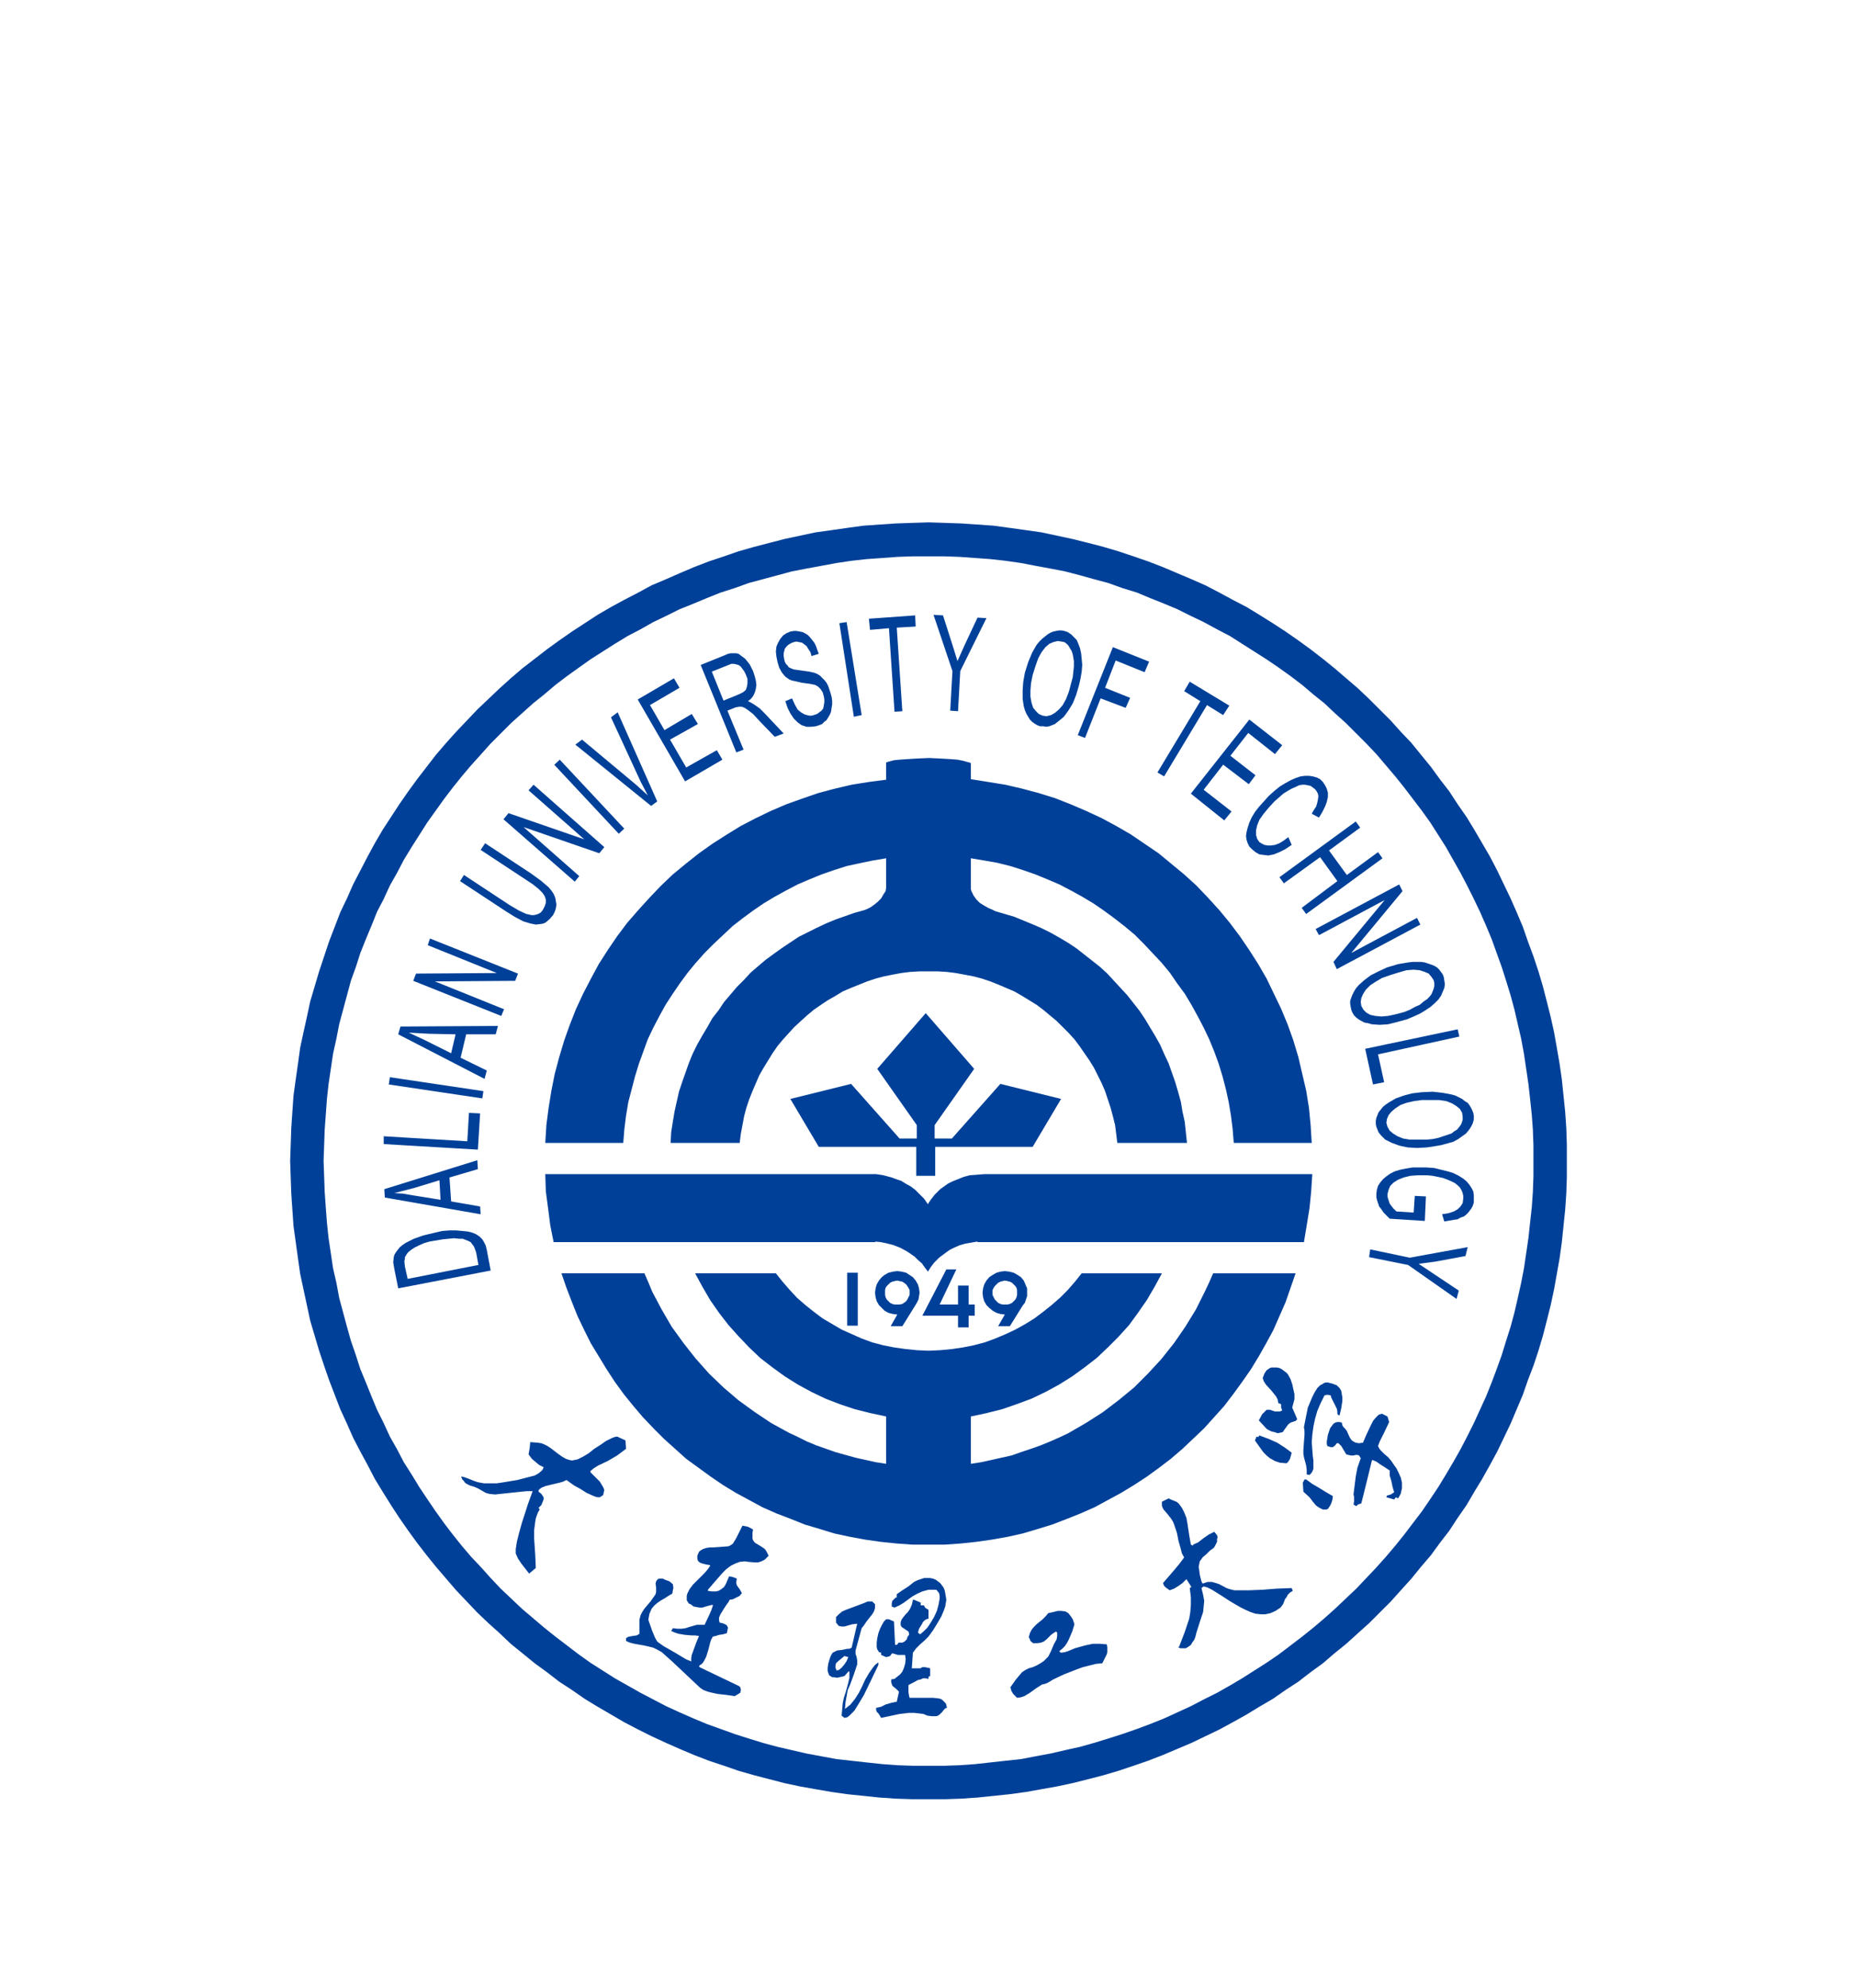
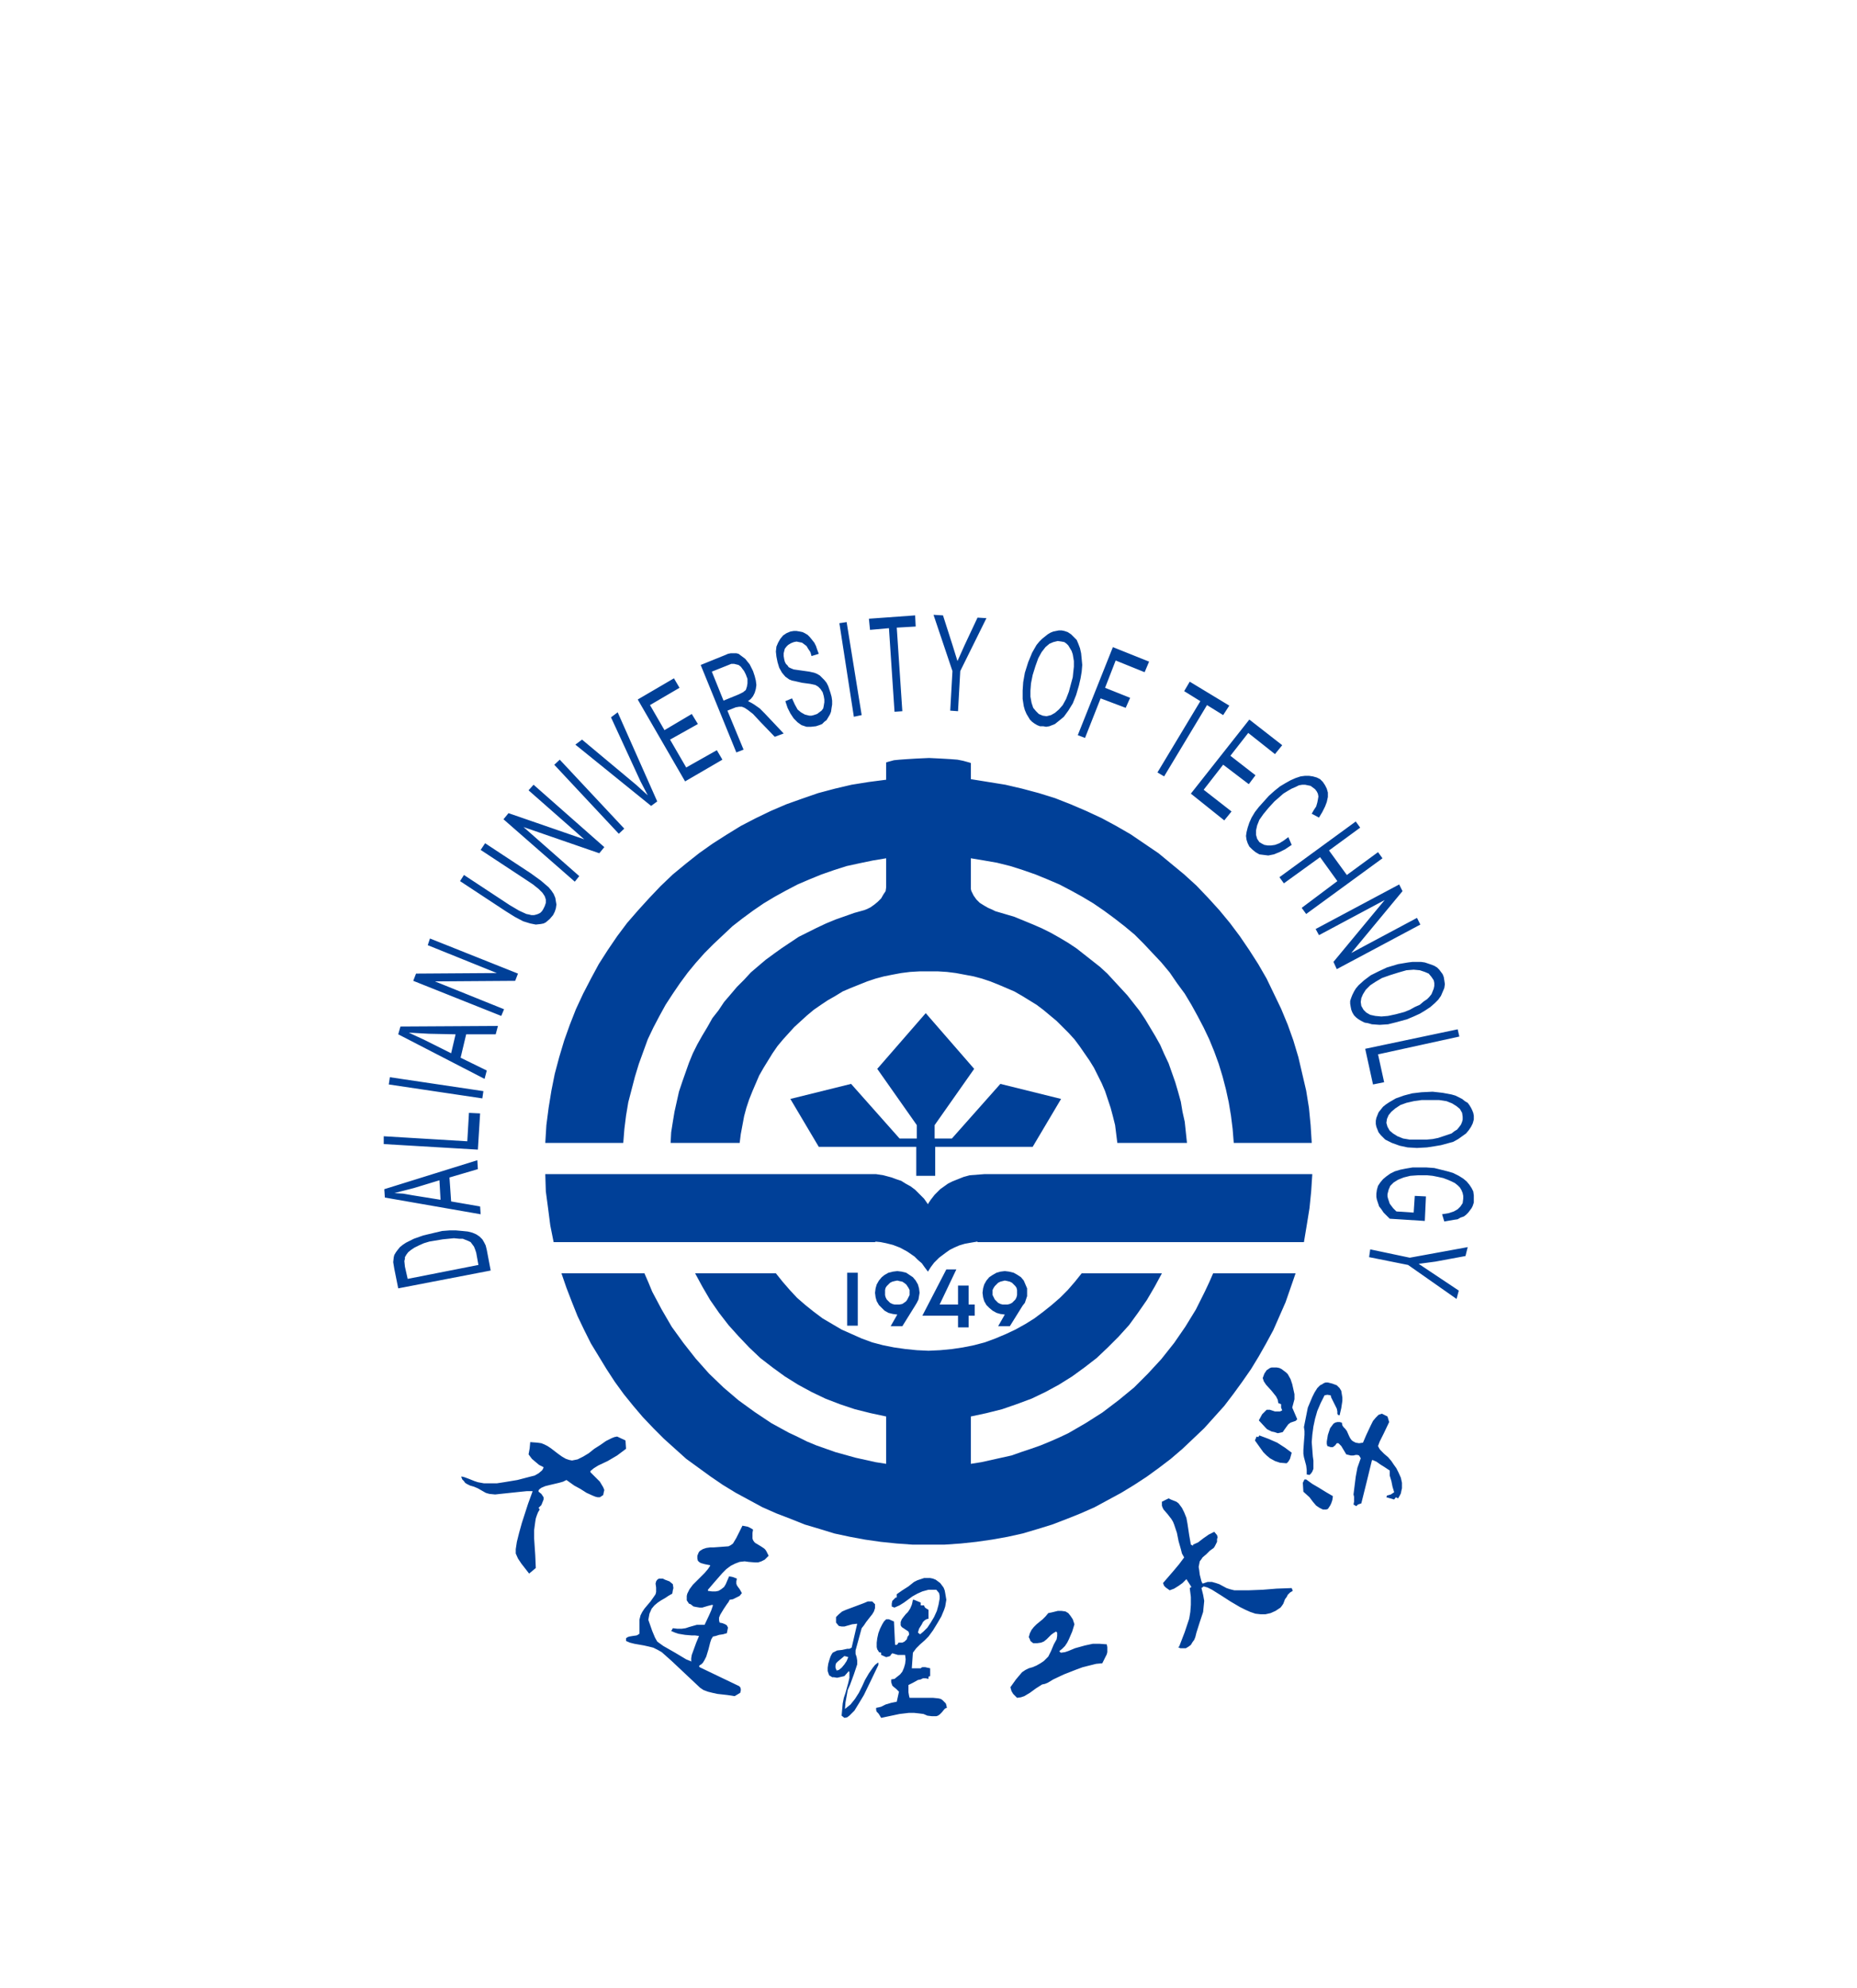
<svg xmlns="http://www.w3.org/2000/svg" width="128" height="137" fill="none">
  <g filter="url(#a)" fill-rule="evenodd" clip-rule="evenodd" fill="#004098">
    <path d="M89.225 80.433v-.346l-.076-.345-.077-.346-.116-.346-.191-.345-.115-.115-.308-.23-.153-.078-.192-.038h-.346l-.115.038-.23.154-.154.23-.115.308.077.23.153.23.384.423.307.384.115.23.039.23.192.077v.23l.077.193-.154.076h-.345l-.346-.115h-.23l-.307.307-.23.423.46.499.115.115.307.153.192.039.23.077.193-.039.153-.038.077-.115.192-.27.115-.153.153-.115.23-.077.116-.038.116-.115-.346-.806.153-.576Zm-2.61 2.572-.116.269.576.806.23.23.231.192.346.192.345.116.46.038.116-.115.115-.192.116-.422-.462-.346-.537-.346-.614-.268-.615-.23-.076.115-.115-.039Zm3.263 1.42.154.577.038.307v.307l.192.038.115-.115.077-.115.077-.192v-.576l-.039-.269-.076-.998.038-.499.077-.576.115-.537.154-.538.23-.538.269-.537.191-.038.23.038.04.154.077.153.153.307.153.307.039.192v.154l.038.077.116.038.115-.499.076-.5v-.23l-.076-.46-.115-.192-.078-.077-.115-.115-.306-.115-.308-.077h-.154l-.115.038-.115.077-.154.077-.191.192-.193.307-.153.307-.307.73-.269 1.343.039.27v.268l-.039.5-.038.537v.268l.038.23Zm.039 1.537-.115.23.037.614.423.384.23.307.23.269.23.154.232.115h.23l.115-.039.077-.115.077-.115.076-.154.078-.23.037-.269-.46-.268-.5-.308-.46-.269-.422-.306h-.115Zm5.989-1.268-.23-.268-.27-.23-.268-.27-.077-.115-.076-.153.114-.307.27-.538.384-.806-.116-.384-.383-.192-.116.038-.115.039-.192.192-.192.23-.154.307-.307.653-.23.537-.269.039-.23-.038-.154-.077-.115-.077-.115-.154-.077-.153-.153-.346-.115-.153-.116-.116-.077-.115-.038-.192-.153-.038h-.154l-.154.038-.115.077-.23.307-.077.23-.077.231-.038.23-.038.23v.154l.037.154.23.077h.154l.154-.116.115-.153h.115l.193.192.345.576.154.038.153.038h.192l.154-.038h.115l.115.038.115.192-.23.653-.115.614-.077.615-.077.614.039.154v.345l-.039.192.192.115.115-.115.231-.076.345-1.383.384-1.574.038-.038.27.115.268.192.307.192.346.23v.346l.115.384.077.384.115.384-.23.153-.269.077-.038.115.537.154.115-.154.154.077.115-.192.077-.154.038-.192.038-.153v-.384l-.076-.346-.154-.345-.153-.308-.192-.268-.154-.23ZM37.124 87.92l.077.115-.115.192-.077.192-.077.23-.038.23-.077.576v.576l.077 1.152.038.883-.46.384-.538-.691-.23-.346-.154-.345v-.307l.077-.5.153-.614.192-.69.422-1.306.308-.845v-.038h-.384l-.384.038-1.46.154-.345.038-.384-.038-.153-.039-.116-.038-.537-.307-.269-.115-.269-.077-.23-.115-.115-.077-.077-.115-.115-.115-.077-.193h.077l.154.039.307.115.384.154.23.076.422.077h.883l.5-.077.921-.153.883-.23.307-.077.269-.154.23-.192.077-.115.038-.115-.307-.154-.23-.192-.269-.23-.23-.307.077-.423.038-.422.5.038.268.039.192.077.23.115.23.153.5.384.269.192.268.154.23.077.193.038.384-.077.384-.192.383-.23.384-.307.423-.269.384-.269.384-.192.192-.077.192-.038.576.269.038.576-.614.46-.653.384-.653.308-.307.192-.23.191v.077l.652.653.23.384.078.192-.039.154-.038.192-.23.153h-.154l-.154-.038-.192-.077-.422-.192-.422-.269-.423-.23-.537-.384-.23.115-.27.077-.652.154-.307.076-.27.115-.153.116-.038.076v.077l.192.154.153.23v.154l-.153.384-.192.192ZM48.182 96.75l-.269-.038h-.23l-.461-.038-.46-.077-.231-.077-.269-.115.077-.115.038-.077.307.038h.308l.268-.038.23-.077.538-.154h.538l.307-.652.154-.346.115-.345-.039-.039-.307.077-.384.115h-.192l-.23-.038-.192-.039-.192-.153-.115-.038-.154-.23v-.308l.038-.154.154-.307.23-.307.807-.806.23-.269.154-.23v-.039l-.384-.076-.269-.077-.115-.077-.077-.077-.038-.153v-.192l.076-.192.039-.077.077-.077.192-.115.23-.077.269-.038h.23l.538-.039.499-.038.153-.077.154-.115.23-.384.422-.845.384.077.154.077.192.115-.038.23v.384l.038.116.077.115.077.077.384.23.23.153.077.077.077.115.153.308-.269.268-.23.116-.23.076h-.192l-.461-.038-.269-.038-.346.038-.307.115-.307.154-.307.23-.269.269-.537.614-.46.538v.077l.268.038h.269l.192-.038.191-.116.193-.153.115-.192.23-.538.23.038.307.116-.038.192v.153l.038.116.077.115.115.153.154.27-.154.191-.46.23-.23.039-.077.153-.115.154-.23.345-.231.384-.077.192v.192l.038.154.192.038.192.077.116.077.076.153-.076.384-.27.077-.268.039-.23.076-.192.039-.116.192-.076.23-.116.46-.153.5-.115.23-.115.192-.116.115-.076.039-.077.077.038.076 2.726 1.306.077.077.038.115v.115l-.038.154-.384.23-.23-.038-.27-.039-.69-.077-.346-.076-.307-.077-.307-.115-.23-.154-1.959-1.843-.69-.614-.27-.154-.307-.153-.307-.077-.345-.077-.653-.115-.307-.077-.269-.115v-.192l.115-.077.115-.038.23-.039.27-.038.076-.038.116-.077v-.96l.076-.307.116-.23.153-.231.192-.23.23-.27.27-.383.076-.115.038-.154v-.307l-.038-.269.038-.153.077-.115.115-.077h.27l.153.077.307.115.23.192.039.268-.039.154-.038.23-.269.154-.23.154-.269.153-.23.154-.23.192-.193.23-.153.346-.077.422.269.768.192.46.153.27.154.114.269.193.806.46.768.46.383.154-.038-.038v-.192l.038-.23.308-.845.192-.46ZM62.695 101.012l-.038-.153-.039-.231v-.499l.307-.153.346-.192.192-.039.153-.077h.192l.192.039v-.154l.115-.038v-.538l-.345-.077h-.192l-.077.039-.038.038h-.614l.076-1.075.23-.307.27-.269.307-.268.268-.27.308-.421.307-.5.268-.46.193-.461.076-.23.077-.461-.077-.46-.038-.193-.077-.192-.23-.307-.154-.115-.154-.115-.191-.077-.193-.039h-.422l-.46.154-.23.115-.385.307-.422.27-.384.268v.23h-.077l-.077.077-.153.154-.039.192v.192l.077.038.115.038.346-.153.307-.192.576-.422.346-.193.345-.153.422-.115h.538l.192.23.038.192v.192l-.077.422-.115.423-.192.422-.23.384-.23.346-.27.268-.23.192-.153-.115.077-.269.192-.307.076-.154.116-.115.115-.076.153-.039v-.614l-.192-.115-.076-.077-.039-.115h-.23v-.192l-.46-.192h-.078l-.038.192-.038.153-.116.27-.153.23-.154.153-.153.192-.116.154-.076.191v.23l.076.116.346.23.115.077.039.115v.116l-.116.153v.039l-.038.115-.154.153-.153.077h-.269l-.038.077-.077.077h-.115l-.077-1.613-.346-.153h-.192l-.153.153-.116.192-.153.307-.115.307-.077.346-.038.307v.307l.038.154.077.115.038.077.154.038v.154l.345.153.154-.038.115-.038.077-.116.077-.076.384.115h.499l.038.307-.038.307-.077.269-.115.269-.154.192-.384.307-.23.038v.192l.077.231.077.076.191.154.192.192-.153.691-.384.077-.384.115-.307.153-.154.039-.192.038v.154l.039.115.115.115.077.115.115.192 1.267-.268.653-.077h.345l.346.038.307.039.268.115.308.038h.307l.115-.038.115-.077.154-.154.154-.192.076-.076.115-.039-.038-.192-.038-.115-.23-.23-.116-.077-.154-.038-.383-.039h-1.613Zm-2.15-2.419h-.039l-.192.154-.153.192-.269.384-.269.46-.192.423-.23.461-.269.422-.307.384-.192.153-.192.154.039-.461.153-.844.154-.346.268-.73.23-.69v-.27l-.038-.23-.076-.23v-.23l.422-1.536.154-.192.153-.23.269-.346.154-.192.115-.192.076-.23v-.269l-.191-.192h-.308l-.268.115-1.229.46-.269.116-.23.192-.192.192v.384l.192.23.192.039h.192l.537-.154.346-.038-.384 1.65-.154.078h-.153l-.346.076-.346.039-.307.153-.076.115-.077.154-.077.23-.077.27-.038.268v.23l.077.23.038.077.077.039.115.077h.115l.23.038.5-.115.307-.346.038.077v.384l-.077.346-.191.691-.116.345-.077.384-.076.845.192.153.192-.038.153-.115.346-.346.307-.499.346-.576.576-1.19.422-.883v-.154Zm-2.726.5-.154.038-.077-.192v-.154l.039-.153.115-.116.46-.383.154.038.115.038-.115.27-.153.23-.192.23-.192.153ZM72.255 95.176l.346-.077.307-.076h.269l.268.038.192.115.154.192.153.23.115.346-.153.5-.23.537-.116.23-.153.23-.192.192-.192.154.038.077.077.038.269-.038.23-.077.46-.192.692-.192.538-.115h.46l.5.038.038.192v.346l-.039.153-.307.615-.422.038-.922.23-.422.154-.883.346-.73.345-.383.23-.192.077-.192.039-.423.269-.422.307-.384.23-.23.077-.27.038-.268-.269-.115-.192-.077-.268.384-.538.422-.499.23-.154.231-.115.269-.077.269-.115.268-.153.23-.154.308-.307.192-.384.192-.46.192-.346.038-.23v-.23l-.076-.078-.192.115-.154.116-.307.307-.192.153-.192.077-.269.038h-.269l-.192-.153-.038-.115-.077-.154.077-.269.115-.23.154-.192.192-.192.422-.346.192-.192.192-.23ZM83.697 89.57l.192.231.038.154-.038.115v.192l-.154.307-.077.115-.269.192-.23.23-.269.23-.076.116-.116.153-.076.384.038.23.038.308.116.46.076.154.346-.115h.307l.269.077.23.077.5.268.23.077.307.077h.998l.96-.038.96-.077 1.037-.038.076.191-.192.116-.153.153-.077.154-.115.153-.116.308-.076.115-.115.153-.346.23-.346.154-.345.077h-.346l-.345-.038-.346-.116-.345-.153-.384-.192-.653-.384-.653-.422-.614-.384-.307-.154-.269-.077-.153.115.115.461.076.422-.076.768-.23.691-.231.73-.077.307-.077.192-.115.154-.115.192-.154.115-.191.115h-.385l-.153-.077.077-.038.384-.999.307-.92.077-.462.038-.499v-.537l-.077-.615.115-.076-.345-.538-.269.269-.269.192-.307.192-.307.115-.269-.192-.115-.115-.077-.192.73-.845.384-.46.345-.461-.153-.27-.077-.306-.154-.538-.115-.576-.192-.576-.077-.192-.115-.192-.269-.345-.268-.307-.077-.154-.038-.115v-.269l.46-.23.154.077.384.153.153.115.23.308.154.307.154.384.077.422.115.768.115.653.154.076v-.076l.345-.154.346-.269.384-.268.384-.193Z" />
-     <path d="m64 20-2.265.076-2.227.154-1.114.153-1.075.154-1.113.154-2.15.46-2.073.538-1.075.307-.999.346-1.036.345-.999.384-.998.423-.96.422-.998.422-.921.5-.96.498-.922.5-.921.537-1.766 1.152-.883.614-.845.614-1.69 1.306-.806.69-.768.692-1.535 1.459-1.46 1.536-.69.768-.692.806-1.305 1.69-.614.844-.615.884-1.151 1.765-.538.922-.5.921-.997 1.92-.423.96-.46.96-.768 1.996-.691 2.074-.615 2.073-.23 1.075-.23 1.037-.231 1.075-.153 1.113-.154 1.075-.154 1.114-.153 2.226-.039 1.152L20 64l.038 1.152.039 1.113.153 2.227.308 2.227.153 1.075.691 3.225.615 2.073.345 1.037.346.998.768 1.997.46.998.422.96.5.96.499.921.499.96.538.883.575.922.576.883.615.883.614.845.653.844.652.806 1.383 1.613 1.459 1.536.767.73.768.69.768.73.806.653.845.69.845.615.845.653.883.576.883.614.883.537 1.843 1.075.96.5.921.46.998.461.96.423.998.422.999.384 1.036.345.999.346 1.075.307 2.073.538 1.075.23 1.075.192 1.113.192 1.075.153 2.227.231 1.114.077 1.152.038h2.265l1.114-.038 1.113-.077 2.227-.231 1.113-.153 2.15-.384 1.075-.23 1.075-.269 1.037-.269 1.037-.307 1.036-.346.999-.345.998-.384 1.996-.845 1.92-.921.922-.5.96-.537.883-.538.921-.537.883-.614.883-.576.845-.653.845-.614.806-.691.806-.653.806-.73.768-.69 1.498-1.498.69-.768.73-.806.653-.806.691-.807.614-.844.653-.845.576-.883.614-.883.538-.922.538-.883.537-.96.499-.921.921-1.92.845-1.996.346-.999.384-.998.345-1.037.308-1.036.268-1.037.269-1.075.231-1.075.383-2.15.154-1.114.23-2.227.077-1.113.038-1.113v-2.266l-.038-1.152-.077-1.113-.23-2.227-.154-1.075-.192-1.113-.191-1.075-.231-1.037-.269-1.075-.268-1.037-.308-1.036-.345-1.037-.384-1.037-.346-.998-.422-.998-.423-.96-.921-1.92-.499-.96-1.075-1.843-.538-.883-.614-.883-.576-.883-.653-.845-.614-.844-.691-.845-.653-.806-.73-.768-.69-.768-1.498-1.497-.768-.73-1.612-1.382-.806-.653-.845-.652-.845-.615-.883-.614-.883-.576-.921-.576-.883-.538-.96-.499-.922-.499-.96-.499-.96-.422-1.996-.845-.998-.384-.999-.345-1.036-.346-1.037-.307-1.037-.269-1.075-.269-2.15-.46-1.075-.154-2.226-.307-2.227-.154-1.114-.038L64 20Zm1.075 85.696h-2.15l-1.075-.038-1.037-.077-1.075-.115-2.073-.23-2.073-.384-1.997-.461-.998-.269-.998-.307-.96-.307-1.92-.691-.921-.384-.96-.423-.922-.422-1.766-.921-1.766-.999-1.69-1.075-.806-.576-1.612-1.228-.768-.615-1.536-1.305-1.459-1.382-.691-.73-.653-.73-.69-.729-.653-.767-.615-.768-.614-.807-.576-.806-.576-.845-.537-.806-.538-.883-.537-.845-.461-.883-.5-.883-.422-.921-.46-.922-.384-.921-.384-.96-.384-.922-.308-.96-.345-.998-.269-.96-.537-1.996-.192-1.037-.23-.998-.308-2.073-.115-1.076-.077-1.036-.076-1.075-.077-2.15.077-2.15.076-1.037.077-1.075.115-1.037.307-2.073.23-1.037.193-.998.806-2.995.346-.96.307-.96.384-.96.384-.92.384-.96.46-.884.423-.921.499-.883.46-.883.538-.883 1.075-1.69 1.152-1.613.614-.805.615-.768.652-.768.691-.768.653-.73 1.42-1.42.73-.653.768-.69.768-.616.768-.652.806-.614 1.613-1.152 1.69-1.076.882-.537.883-.46.883-.5.883-.422.922-.46.96-.385.921-.384.96-.384.96-.306.96-.347 2.994-.806.999-.192 2.073-.384 1.037-.154 1.036-.115 1.075-.076 1.037-.077 1.075-.038h2.15l1.075.038 1.075.077 1.037.076 1.037.115 1.075.154.998.193 1.037.191.998.192 1.036.27.96.268.999.268.96.346.998.307.921.384.96.384.921.384.922.461.883.422.922.5.883.46 2.534 1.613.845.575.806.577.806.614.768.652.768.615.73.69.729.654 1.42 1.42.692.73 1.305 1.536.614.768 1.228 1.612.577.806 1.075 1.69.998 1.766.461.883.46.921.423.883.422.96.384.922.691 1.92.308.96.306.998.269.998.461 1.996.192 1.037.307 2.073.116 1.037.115 1.075.076 1.037.039 1.075v2.15l-.039 1.075-.076 1.075-.115 1.037-.116 1.075-.307 2.073-.192.998-.231 1.037-.23.998-.269.998-.306.96-.308.999-.345.96-.346.92-.384.96-.845 1.844-.46.921-.461.883-.499.883-.499.845-.538.883-.537.806-.577.845-1.228 1.613-.614.767-.653.768-.652.73-1.383 1.459-1.459 1.382-.73.653-.767.652-.768.615-1.612 1.228-.845.576-1.69 1.075-.844.5-.883.499-.922.46-.883.461-1.843.845-.96.384-.921.345-.998.346-.96.307-.999.307-.96.269-1.036.23-.998.231-1.037.192-.998.192-1.075.115-2.074.23-1.075.077-1.075.038Z" />
    <path d="M85.04 62.771h5.376l-.077-1.229-.115-1.19-.192-1.19-.538-2.304-.345-1.152-.384-1.075-.461-1.113-.998-2.073-.576-.998-.614-.96-.653-.96-.691-.922-.73-.883-.768-.844-.806-.845-.844-.768-1.767-1.459-1.92-1.305-.998-.576-.998-.538-1.075-.5-1.075-.46-1.075-.422-1.114-.346-1.151-.307-1.152-.269-2.38-.384v-1.113l-.116-.038-.422-.115-.384-.077-.5-.039-.652-.038-.806-.039-.845.038-.653.04-.537.038-.384.038-.423.115-.115.039v1.19l-1.19.154-1.19.191-1.152.27-1.152.306-1.113.385-1.075.383-1.075.46-1.037.5-1.037.538-.998.614-.96.614-.921.653-.922.73-.883.729-.845.806-.767.807-.768.844-.768.883-.691.922-.653.96-.614.96-.538.998-.537 1.036-.5 1.075-.422 1.075-.384 1.075-.345 1.152-.307 1.152-.23 1.152-.193 1.19-.154 1.19-.076 1.229h5.375l.077-.96.115-.921.154-.922.46-1.766.269-.883.614-1.69.384-.806.423-.806.422-.768.5-.768.498-.73.538-.729.538-.652.614-.691.614-.615 1.305-1.228.691-.538.73-.537.73-.5.767-.46.768-.423.806-.422.807-.346.845-.345.883-.307.844-.269.883-.192.922-.192.921-.153v1.996l-.038.269-.154.23-.153.269-.23.23-.231.192-.269.192-.23.115-.192.077-.691.192-1.306.46-.652.27-.653.307-1.229.614-1.152.768-.537.384-.576.422-.5.423-.537.46-.46.5-.5.499-.422.499-.46.537-.384.576-.423.538-.345.614-.346.576-.346.614-.307.615-.268.652-.461 1.306-.23.69-.308 1.383-.115.691-.115.73-.038.729h4.76l.077-.614.23-1.229.154-.576.192-.576.23-.576.461-1.075.307-.537.615-.998.345-.5.384-.46.768-.845.461-.422.422-.384.461-.384.5-.346.46-.307.537-.307.5-.307.537-.23 1.152-.461.576-.192.576-.154.575-.115.615-.115.614-.077.653-.038h1.267l.614.038.615.077 1.228.23.576.154.576.192.576.23 1.075.46.538.308.998.614.46.346.922.768.845.844.384.423.345.46.691.999.308.499.537 1.075.23.537.384 1.152.154.576.153.614.154 1.229h4.8l-.154-1.459-.154-.69-.115-.692-.192-.691-.192-.653-.46-1.305-.308-.653-.269-.614-.345-.615-.691-1.151-.384-.576-.845-1.075-1.382-1.498-.5-.46-1.612-1.268-.576-.384-.576-.345-.614-.346-.614-.307-.615-.269-1.305-.537-1.305-.384-.23-.115-.27-.115-.268-.154-.308-.192-.23-.23-.192-.27-.153-.306-.039-.154v-2.111l.922.153.883.154.921.23.845.269.883.307.845.346.806.345.806.422.768.423.768.46.73.5.729.537.691.538.691.575.615.615 1.228 1.305.576.691.5.73.537.73.46.767.423.768.422.806.384.807.346.844.307.845.269.883.23.883.192.883.154.922.115.921.077.96ZM83.62 71.755l-.269.615-.307.653-.614 1.228-.73 1.19-.768 1.114-.883 1.113-.921.998-.96.96-1.075.883-1.114.845-1.151.73-1.19.69-.653.308-.615.269-.652.268-.653.23-.691.231-.653.23-2.073.461-.73.115v-3.263l1.075-.23 1.076-.27.998-.345 1.036-.384.96-.46.922-.5.921-.576.845-.614.845-.653.767-.729.73-.73.73-.806.614-.844.614-.884.538-.92.499-.922h-5.53l-.46.575-.499.576-.538.538-.575.499-.576.46-.615.461-.614.384-.691.384-.653.307-.73.308-.729.268-.73.192-.767.154-.768.115-.806.077-.807.038-.806-.038-.768-.077-.806-.115-.768-.154-.73-.192-.729-.268-1.382-.615-1.306-.768-.614-.46-.576-.461-.576-.5-.499-.537-.5-.576-.46-.576h-5.567l.5.922.537.921.614.883.653.845.69.768.73.768.768.73.845.652.844.614.922.576.922.5.96.46.997.384 1.037.346 1.075.269 1.075.23v3.263l-.73-.115-1.381-.307-1.383-.384-1.305-.46-.653-.27-.614-.306-.653-.308-1.19-.652-1.152-.768-1.113-.806-1.037-.884-.998-.96-.921-1.036-.845-1.075-.806-1.114-.692-1.19-.652-1.228-.27-.653-.268-.615h-5.72l.345.999.384.998.384.96.46.96.461.921 1.075 1.766.576.883.614.845.653.806.653.768.73.768.729.73 1.536 1.382 1.69 1.228.844.576.883.538 1.843.998.96.423.998.383.96.384 1.036.308.999.307 1.075.23 1.036.192 1.075.154 1.114.115 1.075.077h2.227l1.113-.077 1.075-.115 1.075-.154 1.075-.192 1.037-.23 1.037-.307.998-.308.998-.383.96-.384.96-.423 1.843-.998.883-.537.883-.577.845-.614.806-.614.806-.691.73-.691.768-.73 1.382-1.536.614-.806.615-.845.614-.883.537-.883.5-.883.499-.921.844-1.92.692-1.996H83.62ZM67.84 64.921l-.999.077-.422.115-.768.307-.307.154-.537.384-.385.384-.268.345-.154.23-.038.078-.269-.384-.614-.615-.307-.23-.346-.192-.307-.192-.346-.115-.307-.115-.576-.154-.499-.077H37.585l.038 1.19.154 1.152.153 1.19.23 1.152h22.193l-.039-.038.384.038.384.077.461.115.5.192.498.27.5.345.23.23.268.23.192.27.23.306.193-.307.23-.307.346-.346.46-.345.27-.192.306-.154.346-.153.384-.115.422-.077.46-.077v.038h22.5l.192-1.151.192-1.19.115-1.153.077-1.19H67.84ZM33.822 71.564l-6.373 1.228-.27-1.344-.076-.46.038-.346.039-.153.115-.192.115-.154.154-.192.192-.154.23-.153.538-.269.652-.23.807-.192.499-.116.499-.038h.46l.423.038.384.039.307.077.269.115.23.153.192.192.115.192.116.23.076.308.269 1.42Zm-.845-.384-.153-.845-.077-.23-.077-.192-.23-.308-.154-.077-.192-.076-.192-.077h-.23l-.384-.038-.768.076-.921.154-.384.115-.346.154-.307.153-.23.154-.192.154-.116.153-.114.192v.115l-.039.154.039.384.191.844 4.876-.96ZM33.13 67.686l-6.603-1.152-.038-.576 6.412-1.996.038.614-1.958.576.115 1.65 1.997.346.038.538Zm-2.764-.999-.076-1.343-1.766.537-1.344.346.614.038.653.115 1.92.308ZM32.939 63.232l-6.489-.384v-.538l5.76.346.115-1.958.768.038-.154 2.496ZM26.872 58.24l6.448.96-.074.5-6.448-.96.075-.5ZM33.4 58.356l-5.951-3.072.153-.537 6.72-.039-.154.576h-2.035l-.384 1.613 1.804.883-.153.576Zm-2.304-1.766.307-1.306-1.843-.038-1.382-.077 1.152.538 1.766.883ZM34.551 54.017l-6.066-2.419.192-.499 5.567-.038-4.76-1.92.153-.46 6.066 2.418-.192.5-5.529.038 4.762 1.92-.193.46ZM33.131 42.575l.307-.46 3.148 2.073.692.5.537.46.192.23.154.23.115.27.038.23.039.23-.039.27-.076.23-.116.23-.23.269-.269.23-.153.077-.192.038-.346.038-.384-.076-.499-.154-.576-.307-.614-.384-3.149-2.073.27-.423 3.148 2.074.652.384.5.23.191.038.154.039h.192l.153-.039.116-.038.153-.077.115-.115.077-.115.115-.23.077-.23v-.231l-.077-.23-.153-.231-.269-.269-.384-.307-.46-.307-3.149-2.074ZM39.62 44.764l-4.915-4.3.346-.422 5.221 1.804-3.84-3.379.346-.384 4.877 4.3-.346.423-5.222-1.805 3.84 3.38-.307.383ZM38.583 36.356l4.447 4.753-.377.353-4.447-4.754.377-.352ZM44.88 39.543l-5.222-4.224.46-.346 3.725 3.11.806.73-.499-.96-2.035-4.415.461-.346 2.726 6.143-.422.308ZM47.222 37.853l-3.264-5.644 2.496-1.46.384.654-2.035 1.19.998 1.728 1.881-1.114.423.692-1.92 1.075 1.114 1.92 2.111-1.191.384.653-2.572 1.497ZM50.754 35.857l-2.457-6.028 1.612-.653.27-.115.191-.039h.384l.154.039.46.345.154.193.154.191.23.46.115.347.077.307.038.307-.038.269-.077.268-.115.231-.154.192-.192.153.23.116.193.115.384.268.345.346 1.305 1.382-.614.23-.998-1.036-.5-.538-.345-.268-.23-.154-.192-.077h-.192l-.23.039-.576.23 1.113 2.687-.499.193Zm-.883-3.571 1.036-.423.308-.153.192-.154.076-.23.039-.23v-.308l-.115-.306-.116-.231-.115-.153-.115-.154-.154-.115-.307-.077h-.192l-.191.077-1.152.46.806 1.997ZM54.133 32.324l.46-.192.193.422.191.346.23.192.27.154.307.076h.153l.154-.038.23-.077.307-.23.116-.154.038-.191.038-.231v-.192l-.038-.23-.077-.269-.153-.23-.154-.154-.192-.115-.345-.077-.576-.077-.5-.115-.192-.038-.192-.077-.268-.192-.23-.27-.193-.345-.115-.383-.077-.384-.038-.346.038-.345.116-.27.153-.268.192-.23.23-.154.27-.115.23-.039h.192l.23.039.192.039.154.076.192.115.153.154.154.192.153.192.116.23.076.23.116.308-.5.154-.076-.27-.154-.23-.115-.192-.307-.23-.384-.077-.192.038-.192.077-.192.116-.116.115-.115.153-.077.307v.193l.039.23.038.154.077.153.115.115.077.116.154.076.192.077.537.077.538.076.345.077.192.077.192.115.154.154.153.153.154.192.115.23.154.461.076.269.039.269v.268l-.038.23-.039.27-.077.192-.115.192-.115.192-.154.115-.153.154-.192.076-.23.077-.346.038h-.307l-.346-.115-.269-.192-.268-.268-.23-.346-.193-.384-.153-.46ZM58.855 33.399l-.998-6.45.5-.077 1.036 6.412-.538.115ZM61.658 33.054l-.384-5.76-1.305.116-.077-.768 3.187-.23.038.768-1.305.076.384 5.76-.538.038ZM65.498 32.977l.153-2.726-1.305-3.878.653.039.652 2.035.346 1.113.499-1.113.883-1.881.614.037-1.804 3.648-.154 2.765-.537-.039ZM70.642 30.366l.23-.73.27-.652.153-.27.154-.267.192-.231.192-.192.384-.307.192-.115.191-.077.193-.039.191-.038h.192l.192.038.23.078.231.153.192.192.192.192.115.268.115.308.077.345.038.384.039.423-.038.46-.077.46-.115.5-.192.653-.23.576-.308.5-.307.421-.23.192-.384.308-.384.153-.23.038-.193-.038h-.23l-.192-.077-.192-.115-.154-.115-.153-.154-.115-.192-.116-.192-.115-.268-.076-.27-.077-.498v-.576l.038-.576.115-.653Zm.538.154-.115.576-.039.499v.422l.077.422.115.346.192.23.192.192.269.116.269.038.307-.077.269-.153.268-.231.27-.307.23-.422.192-.5.153-.575.115-.423.039-.384.038-.345v-.384l-.077-.461-.077-.23-.115-.192-.115-.192-.115-.116-.154-.115-.192-.038-.268-.038-.308.076-.268.115-.269.23-.269.347-.23.422-.192.537-.192.615ZM74.29 34.666l2.419-6.066 2.496.999-.308.729-1.996-.807-.73 1.882 1.728.691-.307.69-1.728-.652-1.075 2.726-.499-.192ZM79.78 37.239l2.957-4.915-1.114-.691.384-.652 2.726 1.65-.422.653-1.114-.69-2.956 4.914-.46-.27ZM82.084 38.697l4.031-5.106 2.266 1.767-.5.614-1.842-1.459-1.23 1.574 1.729 1.344-.461.614-1.766-1.344-1.344 1.728 1.92 1.497-.5.615-2.303-1.844ZM88.803 41.693l.23.537-.46.307-.385.192-.384.154-.383.077-.615-.077-.268-.154-.23-.192-.193-.192-.115-.23-.077-.23-.038-.27.038-.268.077-.307.115-.346.154-.345.23-.384.27-.346.69-.768.384-.345.384-.308.384-.23.345-.192.346-.153.346-.115.306-.039h.27l.268.039.27.076.23.115.192.193.153.23.115.23.077.269v.307l-.076.346-.116.307-.192.384-.23.384-.5-.269.154-.268.153-.23.078-.27.038-.192.038-.23-.038-.193-.077-.153-.115-.153-.308-.23-.383-.078h-.192l-.23.039-.23.115-.27.115-.268.154-.308.191-.306.27-.308.268-.422.461-.346.422-.269.384-.153.384-.077.346v.307l.077.269.153.23.192.115.154.077.23.038h.23l.27-.038.306-.115.308-.192.307-.23ZM88.189 44.457l5.26-3.84.307.423-2.15 1.574 1.229 1.69 2.15-1.575.307.423-5.26 3.84-.308-.423 2.458-1.843-1.19-1.651-2.496 1.804-.307-.422ZM90.685 48.028l5.758-3.072.23.46-3.532 4.263 4.531-2.42.23.462-5.759 3.071-.23-.499 3.532-4.262-4.53 2.419-.23-.422ZM95.6 50.677l.767-.23.69-.116.308-.038h.576l.269.038.46.154.193.077.191.115.154.153.23.308.077.192.038.23.039.269-.039.268-.23.538-.192.269-.23.23-.307.269-.346.23-.384.23-.422.193-.46.192-.692.192-.614.153-.577.038-.537-.038-.269-.077-.23-.038-.23-.115-.192-.115-.154-.116-.153-.153-.115-.192-.077-.192-.039-.192-.038-.23v-.192l.077-.23.077-.193.115-.23.115-.192.192-.23.384-.346.46-.346.538-.268.576-.27Zm.19.537-.536.192-.461.27-.346.23-.307.307-.192.307-.115.269-.039.268.039.27.153.268.192.192.27.154.345.076.422.039.46-.039.538-.115.576-.154.384-.153.345-.192.346-.154.27-.23.23-.154.152-.153.154-.192.078-.192.076-.192.039-.192v-.192l-.039-.192-.154-.23-.191-.23-.27-.116-.345-.115-.422-.039-.5.039-.537.153-.614.192ZM94.101 56.283l6.374-1.344.115.499-5.605 1.228.422 1.92-.768.154-.538-2.457ZM97.98 59.277l.767-.038.691.077.614.115.269.077.461.23.192.154.192.115.115.153.116.192.076.154.077.192.038.192v.269l-.076.268-.115.23-.154.231-.192.23-.537.384-.346.192-.845.23-.46.078-.5.076-.691.039-.653-.039-.537-.115-.537-.192-.461-.23-.307-.307-.154-.192-.153-.384-.039-.192v-.23l.039-.193.153-.383.307-.384.192-.154.23-.154.461-.268.538-.192.576-.154.653-.077Zm0 .538-.538.077-.5.115-.422.153-.345.23-.27.231-.19.23-.116.27-.038.268.076.269.154.268.23.192.307.192.384.154.46.077h1.153l.422-.038.384-.078.921-.307.193-.153.191-.115.154-.192.115-.154.077-.192.038-.153v-.192l-.038-.27-.153-.268-.231-.192-.307-.192-.384-.153-.5-.077H97.98ZM97.518 66.419l.769.038-.077 1.69-2.42-.154-.421-.422-.154-.23-.154-.193-.076-.23-.077-.23-.038-.192v-.23l.038-.27.077-.269.153-.23.192-.23.23-.192.27-.192.306-.154.384-.115.384-.077.461-.077h.96l.538.039.921.23.384.115.384.192.307.192.23.192.193.23.153.231.115.23.038.27v.498l-.076.23-.077.154-.231.307-.153.154-.153.115-.231.077-.192.115-.269.039-.653.115-.153-.5.46-.076.346-.115.269-.154.192-.192.153-.23.039-.307v-.192l-.039-.192-.076-.192-.115-.192-.154-.154-.192-.153-.231-.116-.268-.115-.307-.115-.346-.077-.383-.077-.385-.038h-.614l-.537.038-.46.115-.385.154-.307.192-.23.23-.116.27-.077.306v.154l.039.154.115.345.23.307.231.23 1.19.078.076-1.152ZM94.447 70.105l2.726.575 3.993-.729-.153.614-2.074.384-1.152.154 2.764 1.843-.153.576-3.34-2.342-2.688-.538.077-.537Z" />
    <path d="M58.394 75.365h.73v-3.648h-.73v3.648ZM63.386 73.1l-.039-.308-.076-.269-.154-.269-.192-.23-.46-.307-.308-.077-.307-.038-.307.038-.307.077-.27.154-.191.153-.192.23-.154.27-.076.268-.039.307.039.307.076.27.154.268.384.384.269.153.307.077.307.039-.46.806h.806l.883-1.42.115-.193.115-.23.077-.46Zm-2.38.153v-.346l.038-.153.077-.116.23-.23.153-.077.154-.038.192-.039.154.039.192.038.115.077.153.115.154.23.077.154v.346l-.154.307-.077.115-.153.115-.115.077-.192.039h-.346l-.154-.039-.153-.077-.23-.23-.077-.154-.039-.153ZM70.796 73.33v-.538l-.23-.538-.192-.23-.23-.153-.27-.154-.307-.077-.307-.038-.307.038-.269.077-.268.154-.23.153-.193.23-.153.27-.077.268-.039.307.039.307.077.27.153.268.192.192.23.192.27.153.268.077.307.039-.46.806h.806l.883-1.42.153-.193.154-.46Zm-2.38-.077v-.346l.076-.153.077-.116.23-.23.154-.077.307-.077.192.039.154.038.153.077.23.23.078.116.038.153v.346l-.038.153-.077.154-.23.23-.154.077-.154.039h-.345l-.154-.039-.154-.077-.23-.23-.153-.307ZM67.187 73.906h-.422V72.6h-.73v1.306h-1.267l1.152-2.42h-.691l-1.651 3.188h2.457v.806h.73v-.806h.422v-.768ZM68.953 58.701l-3.34 3.763h-1.19v-.922l2.726-3.877-3.34-3.84-3.341 3.84 2.726 3.877v.922h-1.19l-3.34-3.763-4.186 1.037 1.959 3.302h6.719v1.996h1.305V63.04h6.719l1.958-3.302-4.185-1.037Z" />
  </g>
  <defs>
    <filter id="a" x="-13" y="0" width="154" height="157" filterUnits="userSpaceOnUse" color-interpolation-filters="sRGB">
      <feFlood flood-opacity="0" result="BackgroundImageFix" />
      <feColorMatrix in="SourceAlpha" values="0 0 0 0 0 0 0 0 0 0 0 0 0 0 0 0 0 0 127 0" result="hardAlpha" />
      <feOffset dy="16" />
      <feGaussianBlur stdDeviation="6.5" />
      <feColorMatrix values="0 0 0 0 0 0 0 0 0 0 0 0 0 0 0 0 0 0 0.03 0" />
      <feBlend in2="BackgroundImageFix" result="effect1_dropShadow_49_5529" />
      <feBlend in="SourceGraphic" in2="effect1_dropShadow_49_5529" result="shape" />
    </filter>
  </defs>
</svg>